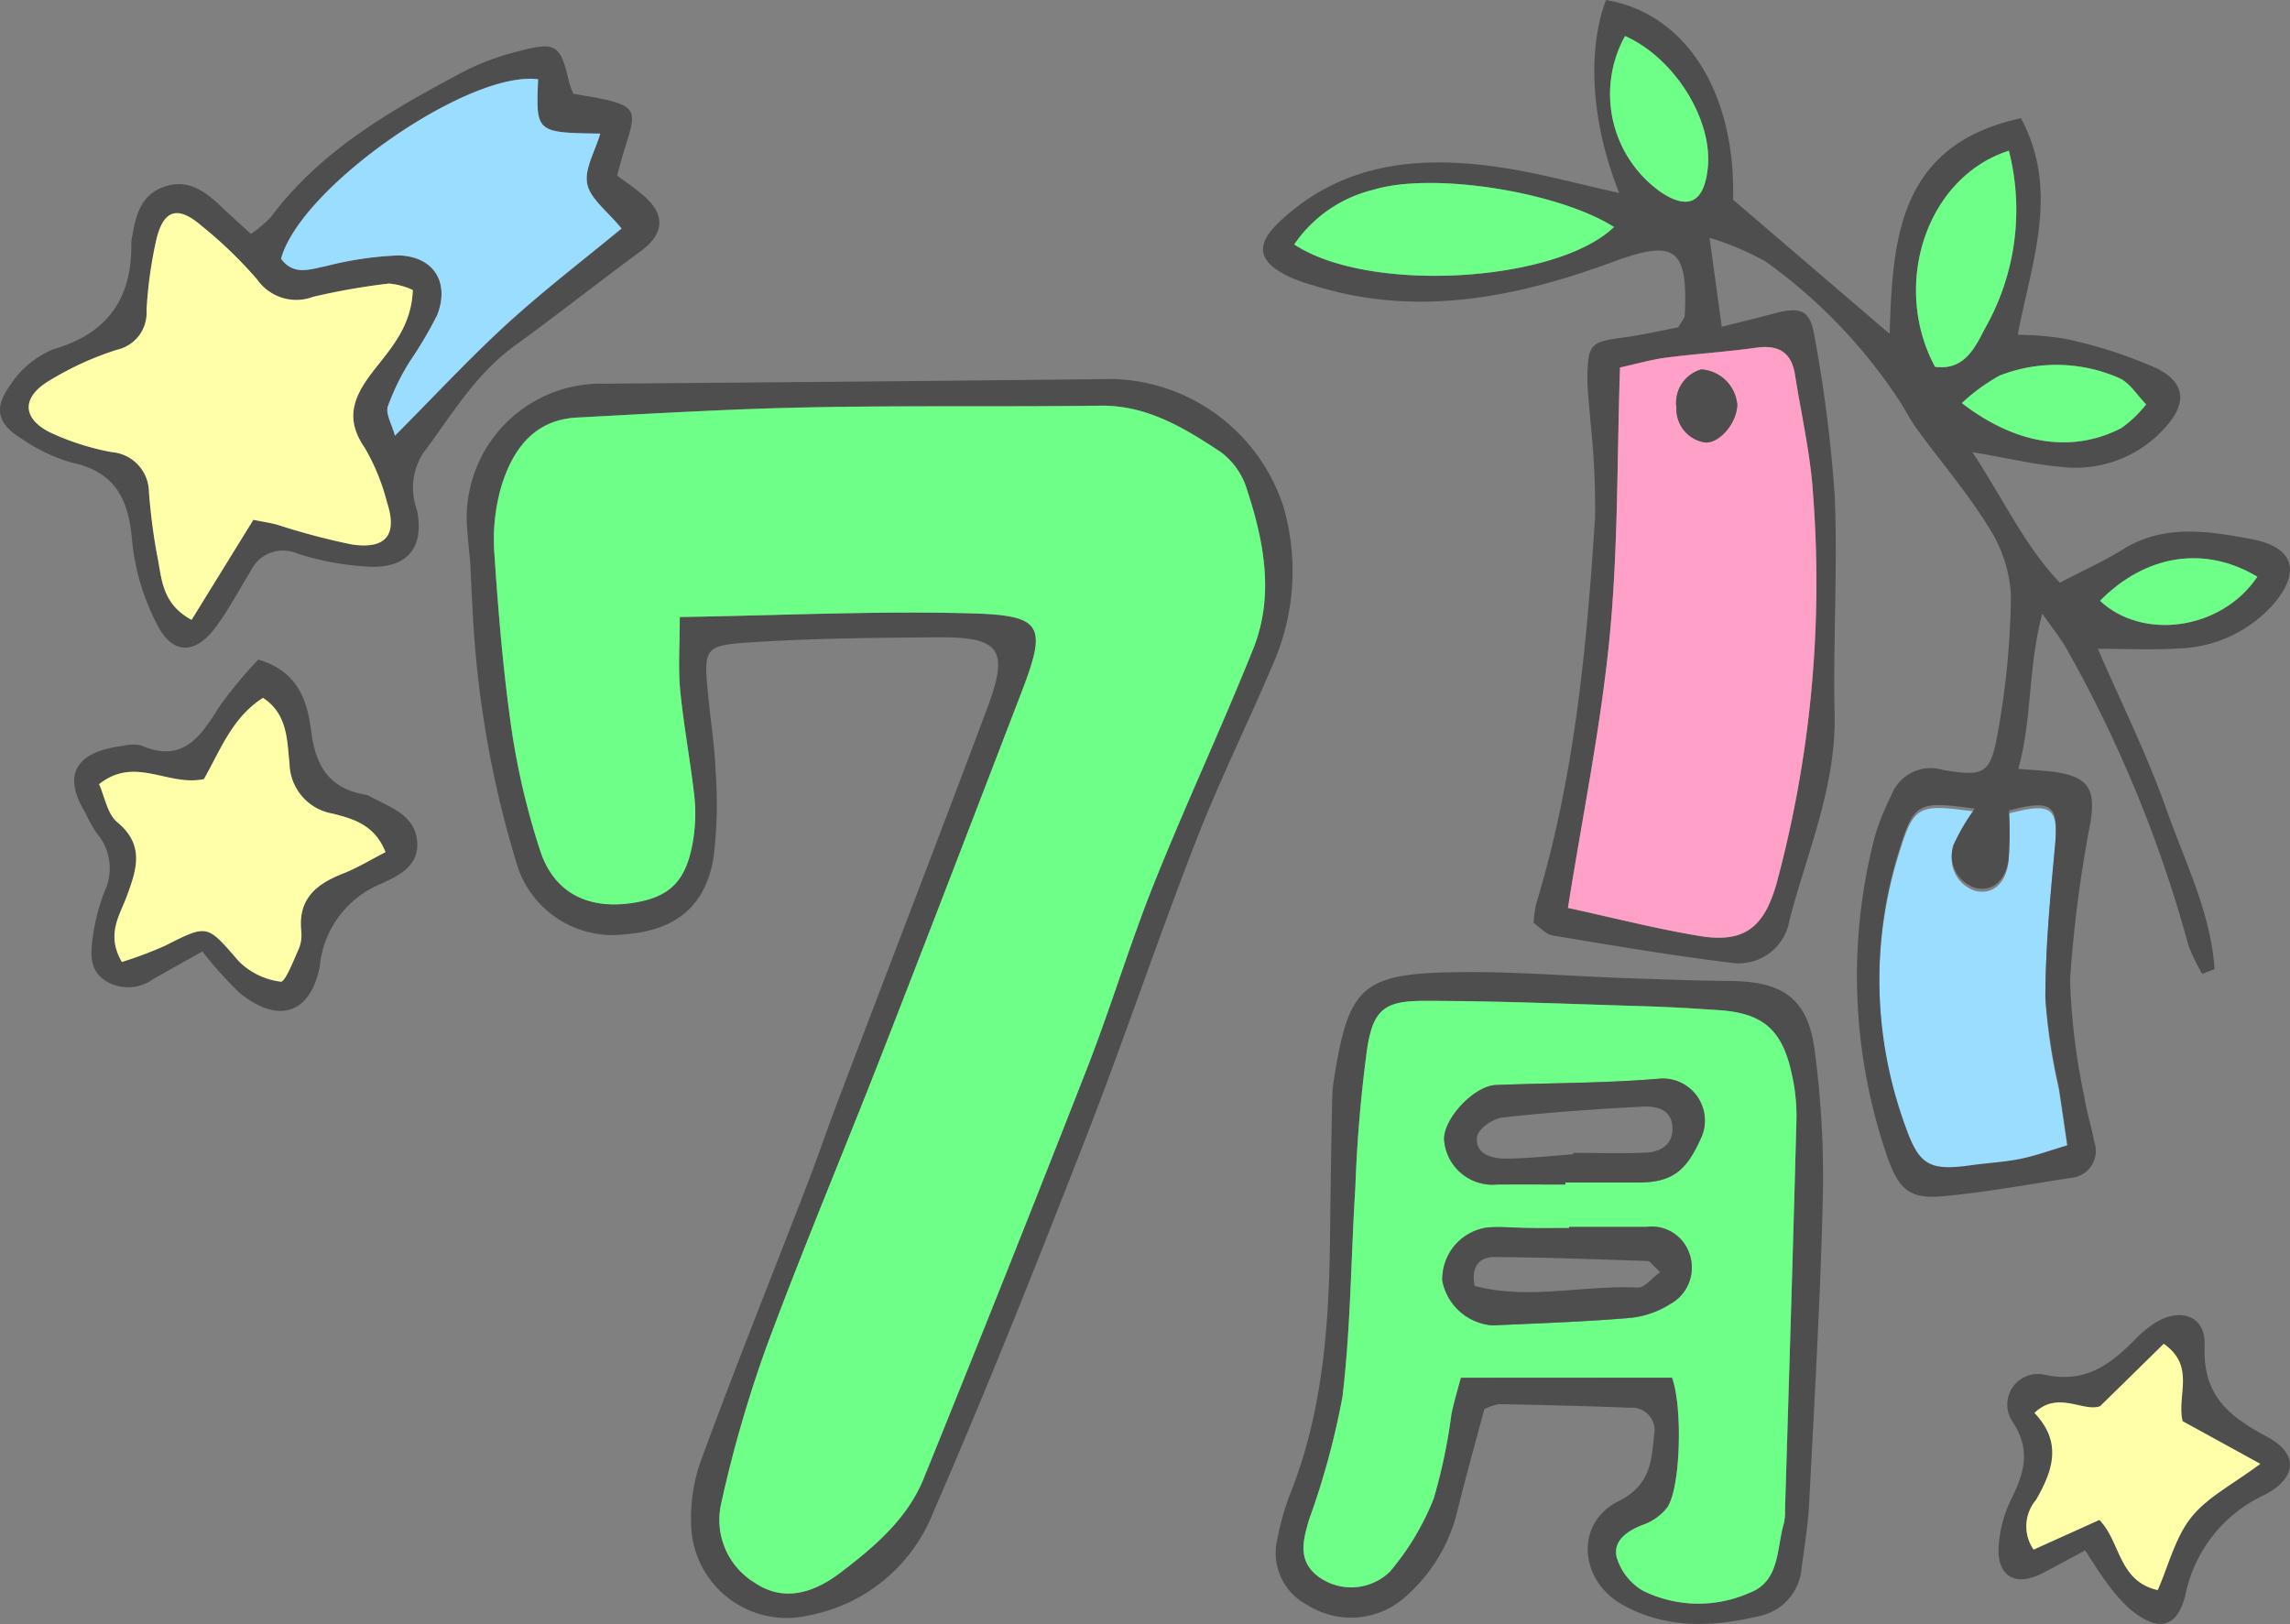
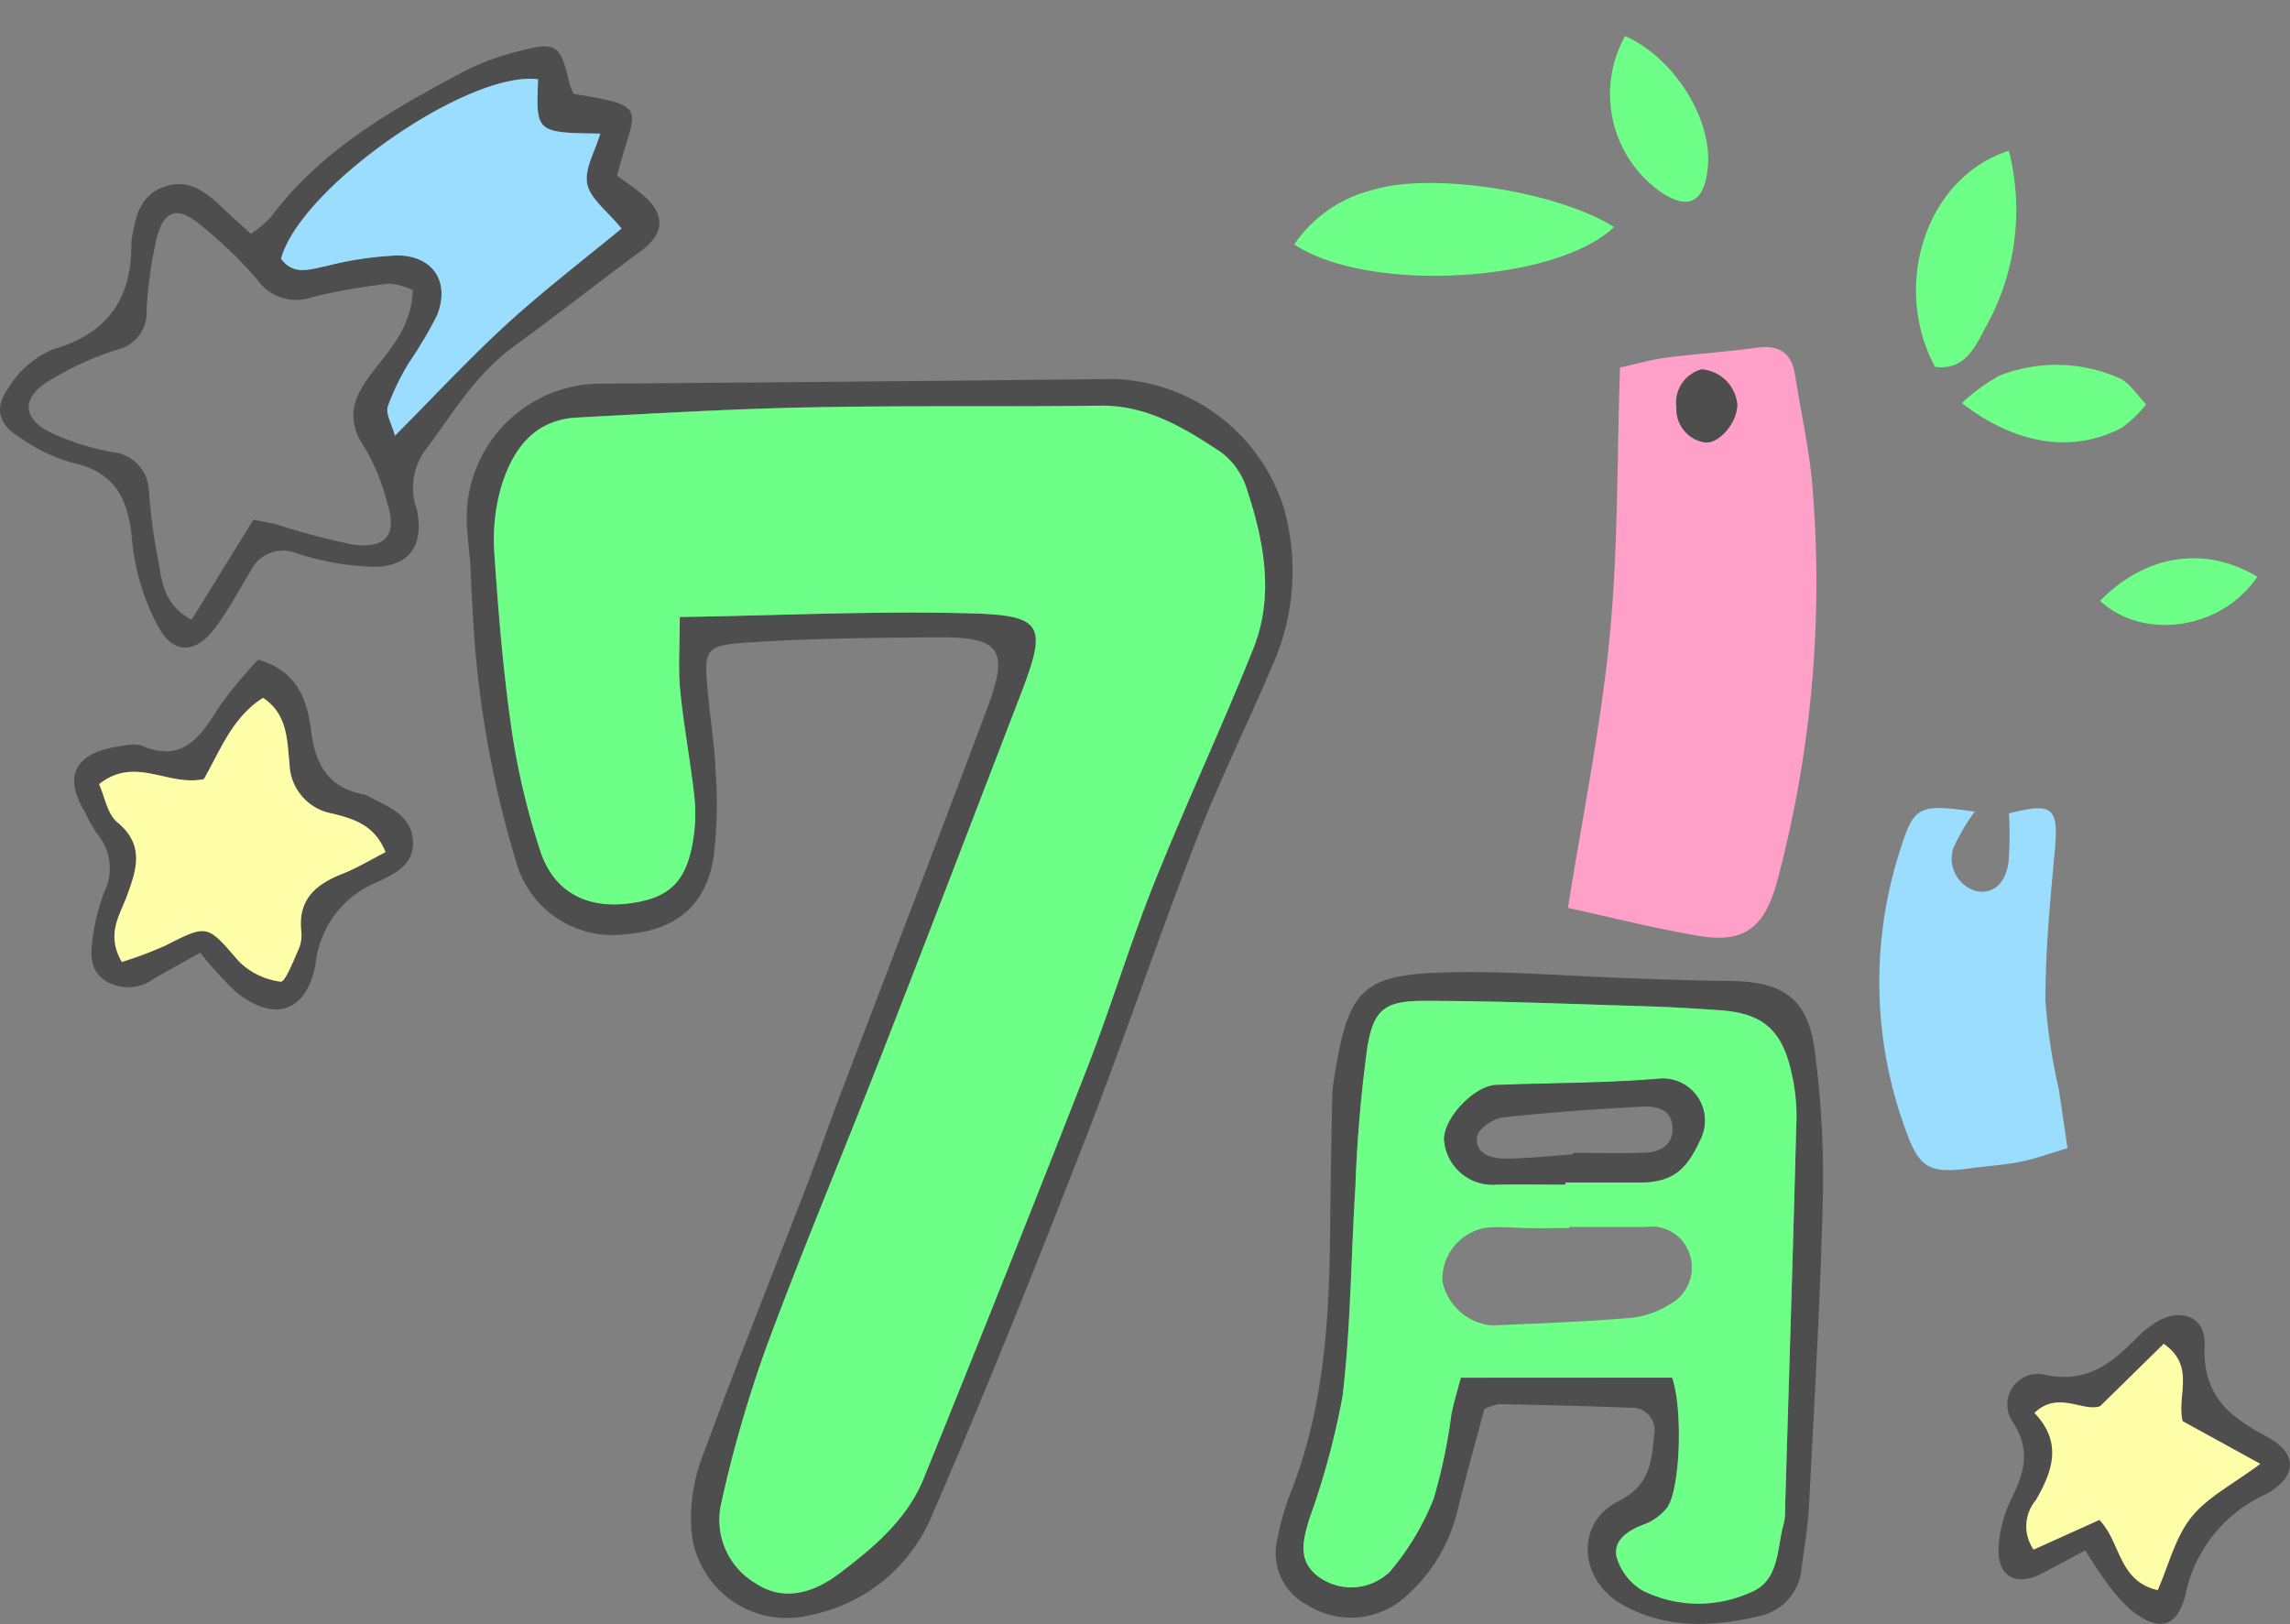
<svg xmlns="http://www.w3.org/2000/svg" width="134.75" height="95.564" viewBox="0 0 134.75 95.564">
  <rect x="0" y="0" width="134.75" height="95.564" fill="#808080" stroke="none" />
  <defs>
    <clipPath id="clip-path">
      <rect id="長方形_238" data-name="長方形 238" width="134.75" height="95.564" transform="translate(0 0)" fill="none" />
    </clipPath>
  </defs>
  <g id="グループ_312" data-name="グループ 312" transform="translate(0 0)">
    <g id="グループ_311" data-name="グループ 311" clip-path="url(#clip-path)">
      <path id="パス_944" data-name="パス 944" d="M27.669,33.091c-.038-.407-.116-1.118-.168-1.832a7.9,7.9,0,0,1,8.033-8.682q15-.111,30-.274a10.862,10.862,0,0,1,9.985,7.509,13.593,13.593,0,0,1-.572,9.176c-1.5,3.537-3.212,6.988-4.6,10.566-2.267,5.833-4.254,11.776-6.529,17.6-2.858,7.322-5.763,14.63-8.9,21.834a9.838,9.838,0,0,1-7.3,6.066A5.63,5.63,0,0,1,40.7,90.2a10.027,10.027,0,0,1,.527-4.2c2-5.457,4.169-10.851,6.261-16.275.643-1.666,1.218-3.359,1.852-5.029,2.921-7.686,5.883-15.358,8.766-23.059,1.279-3.415.741-4.16-2.9-4.134-3.657.026-7.32.058-10.967.291-2.825.181-2.831.331-2.576,3.072.141,1.512.392,3.02.446,4.535a25.75,25.75,0,0,1-.123,5.07c-.471,2.856-2.231,4.265-5.137,4.5A5.9,5.9,0,0,1,30.491,51.1a60.846,60.846,0,0,1-2.684-15.29c-.056-.8-.082-1.608-.138-2.72M40,36.309c6.109-.1,11.639-.37,17.157-.216,4.236.119,4.461.721,2.934,4.695-2.726,7.09-5.444,14.183-8.207,21.259-2.242,5.744-4.64,11.428-6.782,17.208A74.211,74.211,0,0,0,42.434,88.5a4.329,4.329,0,0,0,2,4.65c1.756,1.183,3.552.5,5-.591,1.986-1.507,3.954-3.161,4.926-5.569q4.863-12.055,9.616-24.156c1.394-3.574,2.5-7.264,3.919-10.825,1.859-4.646,3.985-9.184,5.846-13.83,1.257-3.14.633-6.336-.382-9.423A4.3,4.3,0,0,0,71.84,26.6c-2.147-1.418-4.341-2.771-7.106-2.735-5.719.077-11.44-.016-17.158.1-4.549.091-9.1.36-13.641.6-2.534.134-3.776,1.9-4.434,4.038a11.224,11.224,0,0,0-.412,3.974c.233,3.478.524,6.961,1.022,10.408a43.42,43.42,0,0,0,1.662,7.034c.784,2.442,2.714,3.459,5.252,3.133,2.451-.316,3.443-1.338,3.805-4.053a9.694,9.694,0,0,0,.007-2.4c-.239-2.04-.62-4.064-.818-6.107-.125-1.3-.023-2.613-.023-4.293" fill="#4e4e4e" />
      <path id="パス_945" data-name="パス 945" d="M40,36.309c0,1.68-.1,3,.023,4.293.2,2.043.579,4.067.818,6.107a9.694,9.694,0,0,1-.007,2.4c-.362,2.715-1.354,3.737-3.805,4.053-2.538.326-4.468-.691-5.252-3.133a43.42,43.42,0,0,1-1.662-7.034c-.5-3.447-.789-6.93-1.022-10.408a11.224,11.224,0,0,1,.412-3.974c.658-2.138,1.9-3.9,4.434-4.038,4.545-.241,9.092-.51,13.641-.6,5.718-.115,11.439-.022,17.158-.1,2.765-.036,4.959,1.317,7.106,2.735a4.3,4.3,0,0,1,1.516,2.151c1.015,3.087,1.639,6.283.382,9.423-1.861,4.646-3.987,9.184-5.846,13.83-1.424,3.561-2.525,7.251-3.919,10.825Q59.245,74.943,54.357,86.99c-.972,2.408-2.94,4.062-4.926,5.569-1.445,1.1-3.241,1.774-5,.591a4.329,4.329,0,0,1-2-4.65A74.211,74.211,0,0,1,45.1,79.255c2.142-5.78,4.54-11.464,6.782-17.208,2.763-7.076,5.481-14.169,8.207-21.259,1.527-3.974,1.3-4.576-2.934-4.695-5.518-.154-11.048.118-17.157.216" fill="#6dff87" />
      <path id="パス_946" data-name="パス 946" d="M33.748,5.524c4.681.752,3.548.824,2.57,4.812.468.351,1.037.73,1.552,1.173,1.31,1.123,1.211,2.257-.157,3.264-2.508,1.845-4.952,3.777-7.471,5.607-2.3,1.672-3.69,4.091-5.349,6.293A3.78,3.78,0,0,0,24.532,30c.438,2.109-.458,3.362-2.587,3.356a16.408,16.408,0,0,1-4.449-.782,2.1,2.1,0,0,0-2.721.982c-.695,1.142-1.324,2.336-2.122,3.4-1.147,1.533-2.464,1.58-3.357-.109A13.509,13.509,0,0,1,7.77,31.791c-.206-2.453-1.013-4.035-3.575-4.577a9.977,9.977,0,0,1-2.889-1.378C-.106,24.99-.4,24.071.555,22.731a5.589,5.589,0,0,1,2.579-2.177c3.257-.945,4.645-3.036,4.594-6.291a3.041,3.041,0,0,1,.086-.528c.2-1.19.553-2.288,1.831-2.74,1.4-.495,2.4.245,3.341,1.135.566.535,1.145,1.055,1.777,1.636a7.332,7.332,0,0,0,1.16-.971c2.977-4,7.188-6.366,11.458-8.634A15.109,15.109,0,0,1,30.64,2.984c2.08-.546,2.353-.327,2.845,1.851a4.75,4.75,0,0,0,.263.689M24.29,17.068a4.25,4.25,0,0,0-1.394-.383,39.859,39.859,0,0,0-4.472.782,2.8,2.8,0,0,1-3.286-1.014,25.186,25.186,0,0,0-3.261-3.15c-1.456-1.263-2.308-.962-2.718.984a25.478,25.478,0,0,0-.536,3.973,2.226,2.226,0,0,1-1.745,2.32,18.23,18.23,0,0,0-4.109,1.9c-1.537.986-1.412,2.206.266,3a15.019,15.019,0,0,0,3.56,1.123,2.372,2.372,0,0,1,2.17,2.307,35.079,35.079,0,0,0,.475,3.713c.287,1.327.226,2.88,2.037,3.846l3.634-5.886c.544.11.977.175,1.4.287a41,41,0,0,0,4.387,1.163c2.021.3,2.7-.571,2.081-2.465a12.471,12.471,0,0,0-1.309-3.212c-1.128-1.637-.736-2.882.356-4.337,1.041-1.388,2.387-2.695,2.468-4.956M31.664,4.663c-4.1-.537-13.993,6.361-15.127,10.559.747,1.014,1.7.621,2.667.429a20.338,20.338,0,0,1,4.218-.624c2.09.037,3.062,1.581,2.3,3.514A24.244,24.244,0,0,1,24.094,21.3,13.957,13.957,0,0,0,22.82,23.92c-.134.437.233,1.029.419,1.717,2.366-2.375,4.411-4.587,6.628-6.61,2.2-2,4.566-3.813,6.706-5.581-.841-1.032-1.839-1.745-2.018-2.624s.464-1.924.765-2.96c-3.787-.056-3.787-.056-3.656-3.2" fill="#4e4e4e" />
-       <path id="パス_947" data-name="パス 947" d="M24.29,17.068c-.082,2.261-1.428,3.569-2.469,4.956-1.092,1.456-1.484,2.7-.355,4.337a12.507,12.507,0,0,1,1.309,3.212c.622,1.894-.06,2.768-2.082,2.465a40.814,40.814,0,0,1-4.386-1.163c-.42-.112-.852-.176-1.4-.286l-3.633,5.885c-1.811-.965-1.75-2.519-2.037-3.845a35.1,35.1,0,0,1-.475-3.714,2.373,2.373,0,0,0-2.17-2.307,15.027,15.027,0,0,1-3.561-1.123c-1.678-.794-1.8-2.015-.265-3a18.186,18.186,0,0,1,4.109-1.9A2.226,2.226,0,0,0,8.622,18.26a25.5,25.5,0,0,1,.537-3.973c.41-1.945,1.262-2.247,2.718-.984a25.325,25.325,0,0,1,3.261,3.151,2.8,2.8,0,0,0,3.285,1.014,39.635,39.635,0,0,1,4.472-.783,4.28,4.28,0,0,1,1.4.383" fill="#ffffa9" />
      <path id="パス_948" data-name="パス 948" d="M31.664,4.663c-.131,3.143-.131,3.143,3.656,3.2-.3,1.036-.943,2.081-.765,2.96s1.177,1.592,2.018,2.624c-2.14,1.768-4.51,3.579-6.706,5.581-2.217,2.023-4.262,4.235-6.628,6.61-.186-.688-.553-1.28-.419-1.717A13.957,13.957,0,0,1,24.094,21.3a24.244,24.244,0,0,0,1.629-2.755c.761-1.933-.211-3.477-2.3-3.514a20.338,20.338,0,0,0-4.218.624c-.969.192-1.92.585-2.667-.429,1.134-4.2,11.03-11.1,15.127-10.559" fill="#9bddff" />
-       <path id="パス_949" data-name="パス 949" d="M11.91,55.987c-1.193.67-2.041,1.144-2.887,1.622a2.514,2.514,0,0,1-2.782.129c-1.037-.657-.9-1.692-.775-2.651A12.224,12.224,0,0,1,6.134,52.5,3.179,3.179,0,0,0,5.667,49a8.224,8.224,0,0,1-.643-1.171c-1.519-2.47-.256-3.645,2.212-3.939A2.253,2.253,0,0,1,8.3,43.864c2.493,1.085,3.523-.561,4.625-2.309a25.578,25.578,0,0,1,2.272-2.74c2.421.713,2.9,2.529,3.121,4.269.265,2.047,1.106,3.329,3.184,3.682a.834.834,0,0,1,.253.087c1.157.641,2.632,1.069,2.789,2.624s-1.214,2.116-2.324,2.617a5.845,5.845,0,0,0-3.4,4.746c-.542,2.852-2.48,3.449-4.758,1.551a23.066,23.066,0,0,1-2.152-2.4M12,45.846c-2.124.455-4.043-1.39-6.171.3.334.739.485,1.751,1.071,2.237,1.637,1.356,1.131,2.794.56,4.356-.414,1.133-1.235,2.241-.291,3.868a23.4,23.4,0,0,0,2.544-.957c2.536-1.284,2.457-1.252,4.347.927a4.26,4.26,0,0,0,2.457,1.189c.255.039.747-1.23,1.062-1.93a2.144,2.144,0,0,0,.146-1.054c-.2-1.86.864-2.751,2.421-3.362.877-.345,1.693-.845,2.537-1.276-.652-1.634-1.907-1.953-3.1-2.265a3.049,3.049,0,0,1-2.549-2.951c-.151-1.321-.087-2.9-1.561-3.861-1.8,1.145-2.487,3.032-3.475,4.779" fill="#4e4e4e" />
+       <path id="パス_949" data-name="パス 949" d="M11.91,55.987c-1.193.67-2.041,1.144-2.887,1.622a2.514,2.514,0,0,1-2.782.129c-1.037-.657-.9-1.692-.775-2.651A12.224,12.224,0,0,1,6.134,52.5,3.179,3.179,0,0,0,5.667,49a8.224,8.224,0,0,1-.643-1.171c-1.519-2.47-.256-3.645,2.212-3.939A2.253,2.253,0,0,1,8.3,43.864c2.493,1.085,3.523-.561,4.625-2.309a25.578,25.578,0,0,1,2.272-2.74c2.421.713,2.9,2.529,3.121,4.269.265,2.047,1.106,3.329,3.184,3.682c1.157.641,2.632,1.069,2.789,2.624s-1.214,2.116-2.324,2.617a5.845,5.845,0,0,0-3.4,4.746c-.542,2.852-2.48,3.449-4.758,1.551a23.066,23.066,0,0,1-2.152-2.4M12,45.846c-2.124.455-4.043-1.39-6.171.3.334.739.485,1.751,1.071,2.237,1.637,1.356,1.131,2.794.56,4.356-.414,1.133-1.235,2.241-.291,3.868a23.4,23.4,0,0,0,2.544-.957c2.536-1.284,2.457-1.252,4.347.927a4.26,4.26,0,0,0,2.457,1.189c.255.039.747-1.23,1.062-1.93a2.144,2.144,0,0,0,.146-1.054c-.2-1.86.864-2.751,2.421-3.362.877-.345,1.693-.845,2.537-1.276-.652-1.634-1.907-1.953-3.1-2.265a3.049,3.049,0,0,1-2.549-2.951c-.151-1.321-.087-2.9-1.561-3.861-1.8,1.145-2.487,3.032-3.475,4.779" fill="#4e4e4e" />
      <path id="パス_950" data-name="パス 950" d="M12,45.846c.988-1.747,1.677-3.634,3.475-4.779,1.474.963,1.41,2.54,1.561,3.861a3.049,3.049,0,0,0,2.549,2.951c1.191.312,2.446.631,3.1,2.265-.844.431-1.66.931-2.537,1.276-1.557.611-2.618,1.5-2.421,3.362a2.144,2.144,0,0,1-.146,1.054c-.315.7-.807,1.969-1.062,1.93a4.26,4.26,0,0,1-2.457-1.189c-1.89-2.179-1.811-2.211-4.347-.927a23.4,23.4,0,0,1-2.544.957c-.944-1.627-.123-2.735.291-3.868.571-1.562,1.077-3-.56-4.356-.586-.486-.737-1.5-1.071-2.237,2.128-1.69,4.047.155,6.171-.3" fill="#ffffa9" />
      <path id="パス_951" data-name="パス 951" d="M122.7,91.231c-1.009.539-1.782.97-2.57,1.37-1.45.736-2.533.227-2.533-1.376a7.3,7.3,0,0,1,.78-3.064c.744-1.531,1.129-2.839.06-4.481a1.8,1.8,0,0,1,1.887-2.781c2.573.549,4.035-.772,5.557-2.324a6,6,0,0,1,.62-.512c1.558-1.206,3.305-.765,3.226,1.108-.126,2.986,1.45,4.181,3.7,5.393,1.826.982,1.749,2.392-.17,3.4a8.3,8.3,0,0,0-4.646,5.817c-.482,2.079-1.65,2.284-3.326.867a10.016,10.016,0,0,1-1.388-1.614c-.371-.485-.683-1.015-1.2-1.8m5.735-7.6c-.361-1.544.784-3.219-1.108-4.554L123.58,82.75c-.994.362-2.486-.94-3.862.395,1.643,1.718,1.1,3.386.083,5.129a2.4,2.4,0,0,0-.134,2.912l3.87-1.746c1.259,1.282,1.106,3.6,3.432,4.129.648-1.474,1.033-3.1,1.974-4.283s2.451-1.941,4.061-3.146l-4.571-2.509" fill="#4e4e4e" />
      <path id="パス_952" data-name="パス 952" d="M128.433,83.631,133,86.14c-1.61,1.205-3.112,1.955-4.061,3.146s-1.326,2.809-1.974,4.283c-2.326-.527-2.173-2.847-3.432-4.129l-3.87,1.746a2.4,2.4,0,0,1,.134-2.912c1.014-1.743,1.56-3.411-.083-5.129,1.376-1.335,2.868-.033,3.862-.395l3.745-3.673c1.892,1.335.747,3.01,1.108,4.554" fill="#ffffa9" />
      <path id="パス_953" data-name="パス 953" d="M116.2,47.758a12.052,12.052,0,0,0-1.255,2.139,1.988,1.988,0,0,0,1.343,2.541c.961.192,1.72-.407,1.9-1.715a21.048,21.048,0,0,0,.025-2.858c2.572-.664,2.93-.348,2.7,2.153-.274,2.931-.552,5.874-.558,8.812a34.29,34.29,0,0,0,.789,5.262c.164,1.05.311,2.1.513,3.473-.974.289-1.853.615-2.762.8-.957.195-1.943.241-2.913.378-2.415.34-3.047.017-3.84-2.225a25.244,25.244,0,0,1-.4-16.289c.883-2.842,1.1-2.93,4.456-2.471" fill="#9bddff" />
-       <path id="パス_954" data-name="パス 954" d="M95.282,11.362C93.631,7.255,93.375,2.981,94.5,0c4.755.8,7.636,5.505,7.48,11.754l9.211,7.893c.177-5.543.49-11.125,7.73-12.691,2.283,4.285.63,8.419-.193,12.746a17.67,17.67,0,0,1,2.88.252,27.228,27.228,0,0,1,5.3,1.719c1.714.865,1.779,2.073.495,3.488a7.046,7.046,0,0,1-6.042,2.32c-1.582-.13-3.144-.508-5.3-.874,1.856,2.805,3.06,5.494,5.145,7.683,1.367-.715,2.585-1.259,3.707-1.958,2.429-1.512,5.022-1.079,7.554-.612,2.583.477,2.97,2,1.18,3.977a7.785,7.785,0,0,1-5.49,2.462c-1.488.1-2.989.02-4.715.02,1.356,3.13,2.9,6.225,4.041,9.462,1.084,3.071,2.606,6.075,2.828,9.386l-.723.282a10.868,10.868,0,0,1-.812-1.668,76.046,76.046,0,0,0-7.232-17.567c-.312-.528-.7-1.01-1.37-1.968-.856,3.23-.581,6.154-1.412,9.136.9.078,1.581.1,2.246.2,1.908.3,2.308,1.046,2,2.957a75.027,75.027,0,0,0-1.2,9.274,38.662,38.662,0,0,0,.844,6.886c.129.883.419,1.741.578,2.62a1.6,1.6,0,0,1-1.426,2.14c-2.472.385-4.941.837-7.429,1.07-1.994.187-2.635-.357-3.332-2.349A32.589,32.589,0,0,1,110.3,49.3a13.792,13.792,0,0,1,.989-2.488,2.469,2.469,0,0,1,3.034-1.507c2.467.421,2.815.224,3.243-2.253a47.8,47.8,0,0,0,.762-7.991,8.121,8.121,0,0,0-1.288-4c-1.254-2.043-2.832-3.885-4.254-5.827-.363-.5-.64-1.052-.97-1.573a30.993,30.993,0,0,0-7.93-8.278,16.783,16.783,0,0,0-3.291-1.388c.272,1.987.471,3.437.717,5.232,1.2-.3,2.122-.519,3.031-.767,1.637-.446,2.183-.226,2.439,1.4a82.819,82.819,0,0,1,1.177,9.305c.182,4.276-.1,8.571-.006,12.854s-1.619,8.135-2.659,12.144a3.022,3.022,0,0,1-3.367,2.5c-3.537-.43-7.053-1.031-10.57-1.614-.387-.064-.717-.465-1.117-.74a7.141,7.141,0,0,1,.149-1.107c2.257-7.416,2.975-15.072,3.469-22.752a46.688,46.688,0,0,0-.271-5.618c-.052-.891-.194-1.781-.179-2.67.032-1.93.2-2.044,2.143-2.307,1.133-.153,2.251-.413,3.2-.591.222-.394.376-.543.384-.7.2-3.989-.582-4.494-4.234-3.15-5.711,2.1-11.538,3.278-17.583,1.391a10.541,10.541,0,0,1-1.512-.543c-1.811-.89-1.959-1.866-.482-3.246,3.755-3.512,8.309-3.869,13.063-3.151,2.265.343,4.487.962,6.891,1.492M92.263,53.428c2.741.593,5.238,1.24,7.774,1.652,2.6.423,3.758-.506,4.492-3.068a67.964,67.964,0,0,0,2.163-22.819c-.138-2.394-.7-4.765-1.07-7.145-.207-1.317-.967-1.774-2.282-1.589-1.761.249-3.542.357-5.307.586-.872.113-1.725.364-2.706.579-.181,5.355-.1,10.607-.606,15.8-.513,5.307-1.6,10.559-2.458,16M116.2,47.584c-3.357-.459-3.573-.372-4.456,2.47a25.244,25.244,0,0,0,.4,16.289c.793,2.242,1.425,2.565,3.84,2.226.97-.137,1.956-.183,2.913-.378.908-.185,1.788-.512,2.762-.8-.2-1.371-.349-2.423-.514-3.473a34.4,34.4,0,0,1-.788-5.263c.006-2.938.284-5.881.558-8.811.234-2.5-.124-2.817-2.7-2.154a21.226,21.226,0,0,1-.025,2.859c-.182,1.307-.941,1.906-1.9,1.714a1.986,1.986,0,0,1-1.343-2.54,12.017,12.017,0,0,1,1.255-2.139m-40.044-33.2c4.431,2.922,15.46,2.218,18.813-1.028C91.665,11.278,84.3,10.1,80.8,11.171a7.877,7.877,0,0,0-4.641,3.215m42.051-5.517c-4.9,1.579-6.91,7.969-4.342,12.718,1.681.217,2.319-1.047,2.915-2.224a14.1,14.1,0,0,0,1.427-10.494M95.623,2.12a7.06,7.06,0,0,0,2.047,9.144c1.648,1.131,2.594.677,2.817-1.35.314-2.866-1.956-6.5-4.864-7.794m19.82,21.6c3.24,2.5,6.553,2.946,9.4,1.463a7.125,7.125,0,0,0,1.445-1.387c-.531-.532-.969-1.286-1.611-1.556a9.166,9.166,0,0,0-7.023-.131,11.213,11.213,0,0,0-2.207,1.611m17.385,10.22c-3.125-1.871-6.6-1.286-9.256,1.417,2.527,2.358,7.148,1.716,9.256-1.417" fill="#4e4e4e" />
      <path id="パス_955" data-name="パス 955" d="M92.263,53.427c.861-5.441,1.945-10.693,2.458-16,.5-5.2.425-10.448.606-15.8.981-.215,1.835-.466,2.707-.579,1.764-.23,3.545-.338,5.306-.586,1.315-.185,2.076.272,2.282,1.588.374,2.381.932,4.752,1.07,7.146a67.992,67.992,0,0,1-2.162,22.819c-.734,2.562-1.895,3.49-4.493,3.068C97.5,54.668,95,54.021,92.263,53.427m9.96-29.655a2.281,2.281,0,0,0-2.1-2.034,2.033,2.033,0,0,0-1.474,2.251,1.981,1.981,0,0,0,1.721,2.052c.861.023,1.873-1.214,1.856-2.269" fill="#ffa0c9" />
      <path id="パス_956" data-name="パス 956" d="M76.155,14.386A7.874,7.874,0,0,1,80.8,11.171c3.5-1.071,10.869.107,14.172,2.187-3.353,3.246-14.383,3.951-18.813,1.028" fill="#6dff87" />
      <path id="パス_957" data-name="パス 957" d="M118.206,8.869a14.1,14.1,0,0,1-1.427,10.494c-.6,1.176-1.234,2.441-2.915,2.223-2.568-4.749-.564-11.138,4.342-12.717" fill="#6dff87" />
      <path id="パス_958" data-name="パス 958" d="M95.623,2.12c2.908,1.29,5.179,4.929,4.864,7.794-.222,2.027-1.169,2.481-2.816,1.35A7.059,7.059,0,0,1,95.623,2.12" fill="#6dff87" />
      <path id="パス_959" data-name="パス 959" d="M115.443,23.717a11.224,11.224,0,0,1,2.207-1.611,9.166,9.166,0,0,1,7.023.131c.642.271,1.08,1.025,1.611,1.557a7.119,7.119,0,0,1-1.445,1.386c-2.843,1.483-6.156,1.039-9.4-1.463" fill="#6dff87" />
      <path id="パス_960" data-name="パス 960" d="M132.828,33.937c-2.108,3.133-6.729,3.775-9.256,1.417,2.656-2.7,6.131-3.288,9.256-1.417" fill="#6dff87" />
      <path id="パス_961" data-name="パス 961" d="M102.223,23.772c.017,1.055-1,2.292-1.856,2.269a1.981,1.981,0,0,1-1.721-2.052,2.033,2.033,0,0,1,1.474-2.251,2.281,2.281,0,0,1,2.1,2.034" fill="#4e4e4e" />
      <path id="パス_962" data-name="パス 962" d="M87.339,82.929c-.535,2.014-1.117,4.068-1.62,6.142a9.7,9.7,0,0,1-2.867,4.752,4.8,4.8,0,0,1-5.932.619,3.447,3.447,0,0,1-1.76-3.864A15.746,15.746,0,0,1,75.88,88c1.98-4.908,2.327-10.063,2.384-15.267q.043-4.02.125-8.04a9.323,9.323,0,0,1,.126-1.334c.85-5.247,1.641-6.048,6.97-6.149,3.379-.065,6.765.227,10.148.346,2.052.072,4.106.152,6.159.169,3.11.025,4.583,1.025,4.986,4.058a56.743,56.743,0,0,1,.48,8.807c-.146,5.983-.5,11.961-.806,17.94-.064,1.246-.279,2.484-.438,3.724a3.135,3.135,0,0,1-2.486,2.843c-2.742.649-5.488.776-8.073-.676-2.519-1.416-2.8-4.784-.234-6.073,1.886-.948,1.956-2.324,2.109-3.9a1.318,1.318,0,0,0-1.37-1.606c-2.584-.105-5.17-.164-7.755-.216a3.072,3.072,0,0,0-.866.3m11.05-1.861c.626,1.735.513,6.432-.275,7.633a3.145,3.145,0,0,1-1.451,1.032c-.921.363-1.758.936-1.533,1.9a3.4,3.4,0,0,0,1.54,1.97,7.384,7.384,0,0,0,6.249.138c1.834-.674,1.609-2.614,2.052-4.11a3.222,3.222,0,0,0,.066-.8c.232-7.688.473-15.375.674-23.064a11.1,11.1,0,0,0-.3-2.663c-.557-2.521-1.705-3.487-4.247-3.659-1.427-.1-2.857-.185-4.287-.228-4.368-.131-8.737-.324-13.1-.319-2.281,0-2.946.5-3.315,2.721a82.024,82.024,0,0,0-.708,8.26c-.258,4.1-.27,8.216-.753,12.282a45.3,45.3,0,0,1-1.96,7.236c-.366,1.247-.715,2.453.563,3.4a3.266,3.266,0,0,0,4.19-.315,15.451,15.451,0,0,0,2.573-4.3A32.666,32.666,0,0,0,85.408,83.2c.157-.755.386-1.5.552-2.128Z" fill="#4e4e4e" />
      <path id="パス_963" data-name="パス 963" d="M98.389,81.068H85.96c-.166.633-.395,1.373-.552,2.128a32.616,32.616,0,0,1-1.044,4.982,15.475,15.475,0,0,1-2.573,4.3,3.267,3.267,0,0,1-4.19.316c-1.279-.947-.929-2.153-.563-3.4A45.358,45.358,0,0,0,79,82.162c.483-4.067.495-8.188.753-12.283a82.023,82.023,0,0,1,.707-8.26c.37-2.223,1.035-2.718,3.316-2.721,4.368,0,8.737.188,13.1.319,1.43.043,2.859.132,4.287.228,2.542.172,3.689,1.138,4.247,3.66a11.138,11.138,0,0,1,.3,2.663c-.2,7.688-.442,15.375-.674,23.063a3.218,3.218,0,0,1-.066.8c-.443,1.5-.218,3.436-2.052,4.111a7.39,7.39,0,0,1-6.25-.138,3.407,3.407,0,0,1-1.539-1.971c-.225-.965.612-1.538,1.532-1.9A3.143,3.143,0,0,0,98.114,88.7c.787-1.2.9-5.9.275-7.633M92.107,69.7V69.59q2.144,0,4.286,0c1.967,0,2.805-.662,3.638-2.488a2.472,2.472,0,0,0-2.411-3.62c-3.185.27-6.394.245-9.591.37-1.317.052-3.141,2.038-3.049,3.262a2.855,2.855,0,0,0,3.111,2.592c1.339-.011,2.677,0,4.016,0m.224,2.494v.069c-.8,0-1.6.007-2.406,0s-1.61-.1-2.405-.033a3.069,3.069,0,0,0-2.646,3.133,3.248,3.248,0,0,0,2.958,2.626c2.657-.12,5.318-.211,7.967-.43a5.377,5.377,0,0,0,2.46-.814,2.447,2.447,0,0,0,1.144-3,2.337,2.337,0,0,0-2.528-1.552c-1.515,0-3.029,0-4.544,0" fill="#6dff87" />
      <path id="パス_964" data-name="パス 964" d="M92.107,69.7c-1.339,0-2.678-.008-4.016,0a2.854,2.854,0,0,1-3.111-2.592c-.093-1.224,1.732-3.21,3.048-3.262,3.2-.125,6.407-.1,9.591-.37a2.472,2.472,0,0,1,2.412,3.62c-.833,1.826-1.671,2.485-3.638,2.488q-2.144,0-4.286,0V69.7m.469-1.774,0-.084c1.429,0,2.861.046,4.287-.017.886-.039,1.6-.5,1.549-1.491-.052-1.072-.967-1.257-1.769-1.214-2.752.148-5.505.333-8.242.642-.557.063-1.429.678-1.488,1.125-.132,1,.827,1.293,1.645,1.29,1.339,0,2.677-.16,4.015-.251" fill="#4e4e4e" />
-       <path id="パス_965" data-name="パス 965" d="M92.332,72.2c1.514,0,3.029,0,4.544,0A2.336,2.336,0,0,1,99.4,73.747a2.445,2.445,0,0,1-1.144,3,5.373,5.373,0,0,1-2.459.814c-2.65.219-5.31.31-7.968.43a3.249,3.249,0,0,1-2.958-2.626,3.07,3.07,0,0,1,2.647-3.133c.795-.068,1.6.024,2.4.033s1.6,0,2.406,0Zm5.356,2.658c-.466-.43-.591-.648-.724-.652-3.016-.1-6.033-.219-9.05-.233-.72,0-1.383.4-1.146,1.694,3.13.845,6.4-.054,9.62.1.372.017.771-.523,1.3-.908" fill="#4e4e4e" />
    </g>
  </g>
</svg>